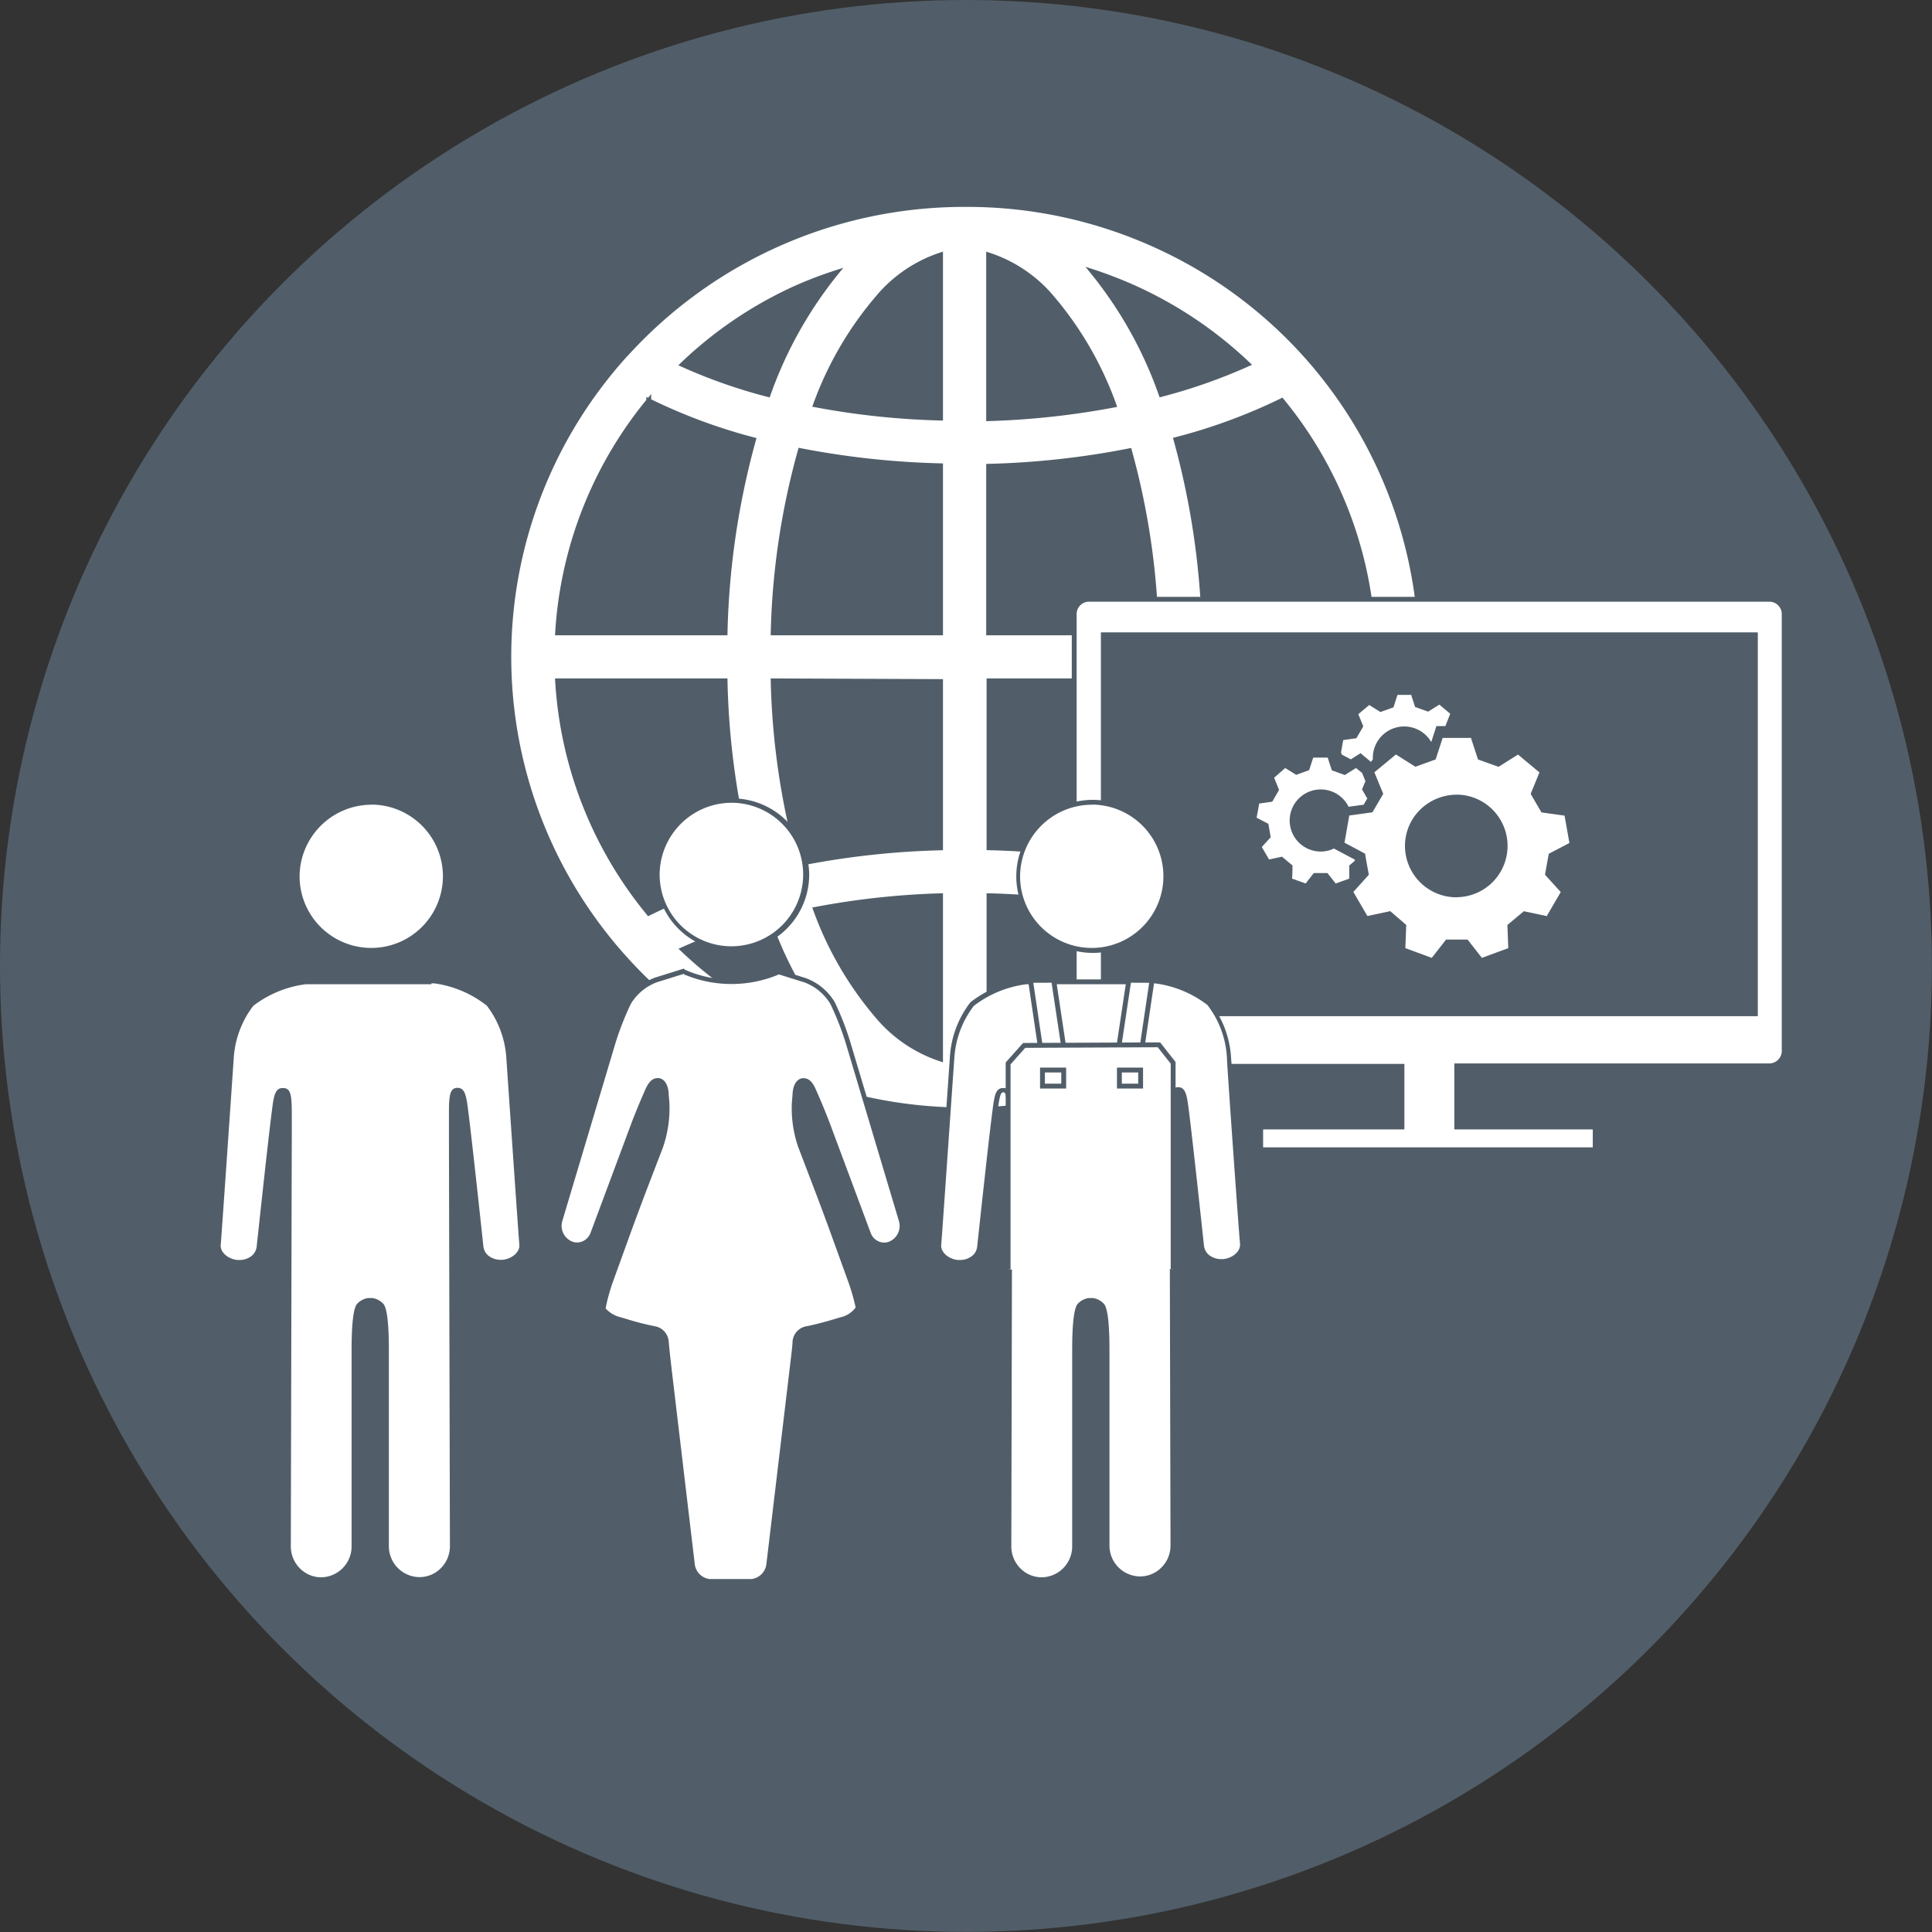
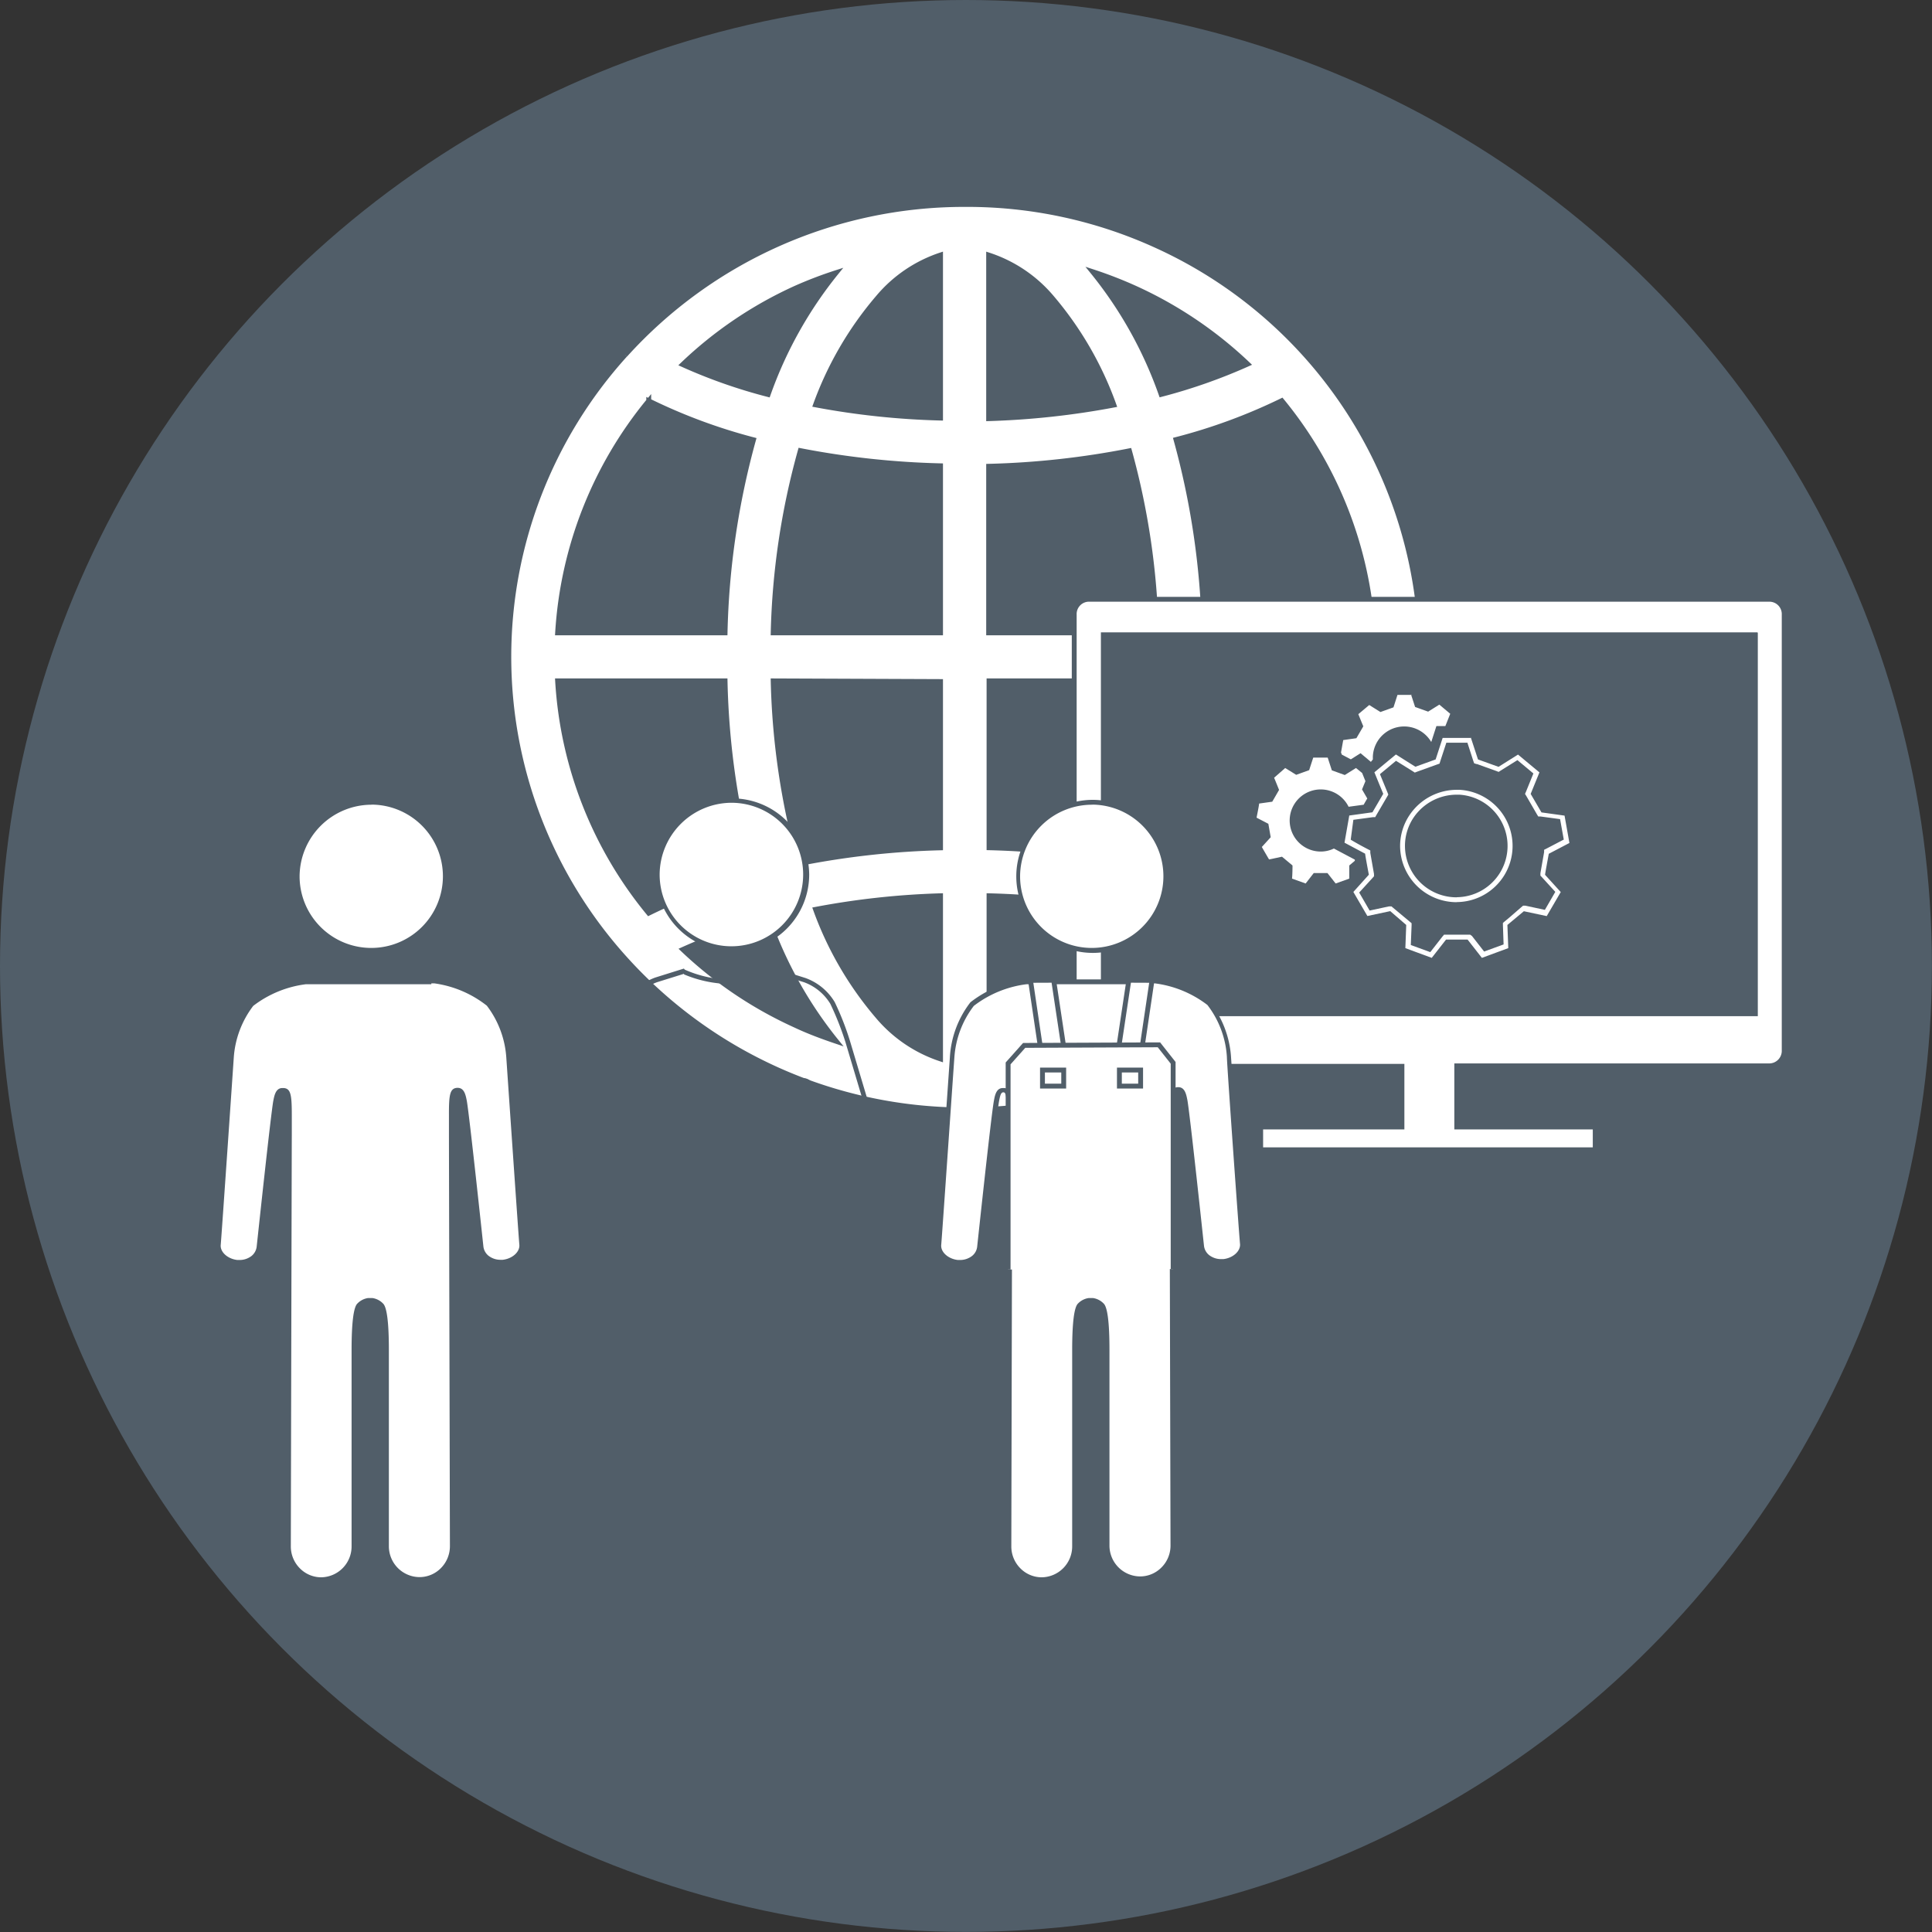
<svg xmlns="http://www.w3.org/2000/svg" id="Ebene_1" data-name="Ebene 1" viewBox="0 0 198.43 198.43">
  <rect x="0" y="0" width="198.43" height="198.43" fill="#333333" stroke="none" />
  <defs>
    <style>.cls-1{fill:#515e69;}.cls-2,.cls-3{fill:#fff;}.cls-2{stroke:#515e69;stroke-miterlimit:10;stroke-width:0.5px;}</style>
  </defs>
  <title>MTU40_BUSI40</title>
  <circle class="cls-1" cx="99.21" cy="99.21" r="99.21" />
  <path class="cls-2" d="M131.65,93.77a57.52,57.52,0,0,0-10.87-4,81.92,81.92,0,0,0,2.91-19.83H141A41.38,41.38,0,0,1,131.65,93.77Zm-15.1,11.56a43.19,43.19,0,0,1-4.34,1.68,42,42,0,0,0,7.05-12.6,55.45,55.45,0,0,1,8.89,3.11A41.6,41.6,0,0,1,116.55,105.33ZM70.13,97.52a54.37,54.37,0,0,1,8.78-3.08,42.26,42.26,0,0,0,7,12.52c-1.42-.48-2.83-1-4.21-1.65A41.87,41.87,0,0,1,70.13,97.52ZM57.27,69.93h17.2a80.67,80.67,0,0,0,2.92,19.86,56.62,56.62,0,0,0-10.76,4A41.35,41.35,0,0,1,57.27,69.93Zm9.36-28.76a56.88,56.88,0,0,0,10.76,4A80.84,80.84,0,0,0,74.47,65H57.27A41.41,41.41,0,0,1,66.63,41.17ZM81.68,29.61A41.7,41.7,0,0,1,85.89,28a42.26,42.26,0,0,0-7,12.52,54.37,54.37,0,0,1-8.78-3.08A41.65,41.65,0,0,1,81.68,29.61Zm46.47,7.78a56.45,56.45,0,0,1-8.89,3.12,42.17,42.17,0,0,0-7.05-12.61,43.19,43.19,0,0,1,4.34,1.68A42,42,0,0,1,128.15,37.39ZM116,88.64a86.72,86.72,0,0,0-14.42-1.57V69.93h17.21A76.11,76.11,0,0,1,116,88.64Zm-14.42,20.09V92a80.54,80.54,0,0,1,12.86,1.35A35.71,35.71,0,0,1,108,104.38,14.29,14.29,0,0,1,101.54,108.73ZM96.6,92v16.76a14.32,14.32,0,0,1-6.44-4.36,35.32,35.32,0,0,1-6.4-11A81.3,81.3,0,0,1,96.6,92Zm0-22V87.08a85.31,85.31,0,0,0-14.4,1.59,76,76,0,0,1-2.79-18.74ZM82.2,46.28a86.37,86.37,0,0,0,14.4,1.56V65H79.41A76.11,76.11,0,0,1,82.2,46.28ZM96.6,26.19V42.94a80.15,80.15,0,0,1-12.84-1.36,35.52,35.52,0,0,1,6.4-11A14.24,14.24,0,0,1,96.6,26.19ZM101.54,43V26.19A14.26,14.26,0,0,1,108,30.53a35.45,35.45,0,0,1,6.41,11.07A82.65,82.65,0,0,1,101.54,43Zm0,4.89A85.68,85.68,0,0,0,116,46.3,76.43,76.43,0,0,1,118.75,65H101.54ZM141,65H123.69a81,81,0,0,0-2.91-19.85,57.52,57.52,0,0,0,10.87-4A41.44,41.44,0,0,1,141,65ZM64.2,36.46a46.21,46.21,0,0,0,0,62h0A47,47,0,0,0,99,114h.14a47,47,0,0,0,34.94-15.53A46.39,46.39,0,0,0,118.6,25.15,46.73,46.73,0,0,0,99.14,21H99A46.92,46.92,0,0,0,64.21,36.46" />
  <path class="cls-3" d="M129.48,118V115.7H144v-6.23H111.92a1.53,1.53,0,0,1-1.59-1.59V63.13a1.54,1.54,0,0,1,1.6-1.58h69.76a1.55,1.55,0,0,1,1.6,1.58v44.75a1.56,1.56,0,0,1-1.6,1.59H149.62v6.23h14.22V118Z" />
  <path class="cls-1" d="M181.69,61.8A1.27,1.27,0,0,1,183,63.13v44.75a1.29,1.29,0,0,1-1.35,1.34H149.37V116h14.22v1.84H129.73V116h14.51v-6.73H111.93a1.28,1.28,0,0,1-1.35-1.34V63.13a1.27,1.27,0,0,1,1.35-1.33h69.76m0-.5H111.93a1.81,1.81,0,0,0-1.85,1.83v44.75a1.81,1.81,0,0,0,1.85,1.84h31.81v5.73H129.23v2.84h34.86v-2.84H149.87v-5.73h31.82a1.81,1.81,0,0,0,1.85-1.84V63.13a1.8,1.8,0,0,0-1.85-1.83Z" />
  <rect class="cls-1" x="113.32" y="65.2" width="66.97" height="38.92" />
  <path class="cls-1" d="M180,65.45v38.42H113.57V65.45H180m.5-.5H113.07v39.42h67.47V65Z" />
-   <path class="cls-3" d="M72.9,162.43a2,2,0,0,1-1.8-1.82L68.74,140.8c-.14-1.18-.29-2.57-.32-3a1.49,1.49,0,0,0-1.23-1.34,26.46,26.46,0,0,1-2.86-.72l-.67-.2c-1.18-.36-1.74-1-1.71-1.18a19.09,19.09,0,0,1,.85-3l1.79-4.92c.41-1.15,1.11-3,1.55-4.16l1.71-4.47a12,12,0,0,0,.64-4.49l-.07-.81c0-.33-.11-1.34-.78-1.46h-.11c-.37,0-.68.28-.94.87-.46,1-1.18,2.72-1.61,3.87l-4.1,11a1.78,1.78,0,0,1-.93,1,1.81,1.81,0,0,1-.69.14,1.77,1.77,0,0,1-.6-.11,2,2,0,0,1-1.13-2.4L63,107a27.64,27.64,0,0,1,1.56-4,5.58,5.58,0,0,1,2.82-2.34l2.85-.89a11.74,11.74,0,0,0,4.91,1,11.56,11.56,0,0,0,4.8-1l2.7.84A5.58,5.58,0,0,1,85.5,103a29.41,29.41,0,0,1,1.57,4l5.5,18.41a2,2,0,0,1-1.13,2.4,1.77,1.77,0,0,1-.6.11,1.72,1.72,0,0,1-.68-.14,1.76,1.76,0,0,1-.94-1l-4.1-11c-.44-1.16-1.16-2.9-1.61-3.87-.27-.59-.57-.87-.94-.87h-.11c-.67.12-.76,1.13-.78,1.46l-.07.81a12,12,0,0,0,.64,4.48L84,122.24c.44,1.14,1.14,3,1.55,4.16l1.79,4.92a19.93,19.93,0,0,1,.85,3c0,.19-.53.82-1.71,1.18l-.67.2a26.46,26.46,0,0,1-2.86.72,1.49,1.49,0,0,0-1.23,1.34c0,.45-.18,1.8-.32,3L79,160.61a2,2,0,0,1-1.8,1.82Z" />
  <path class="cls-1" d="M70.26,100.08a12.53,12.53,0,0,0,9.74,0l2.6.81a5.29,5.29,0,0,1,2.68,2.21,30.16,30.16,0,0,1,1.55,3.92l5.5,18.41a1.74,1.74,0,0,1-1,2.09,1.29,1.29,0,0,1-.51.1,1.43,1.43,0,0,1-.58-.12,1.52,1.52,0,0,1-.81-.86l-4.1-11c-.43-1.17-1.16-2.92-1.61-3.9-.31-.67-.7-1-1.17-1h-.15c-.87.15-1,1.31-1,1.69l-.07.8a12.15,12.15,0,0,0,.66,4.6l1.71,4.48c.44,1.15,1.13,3,1.55,4.16l1.78,4.92a20.8,20.8,0,0,1,.85,2.9,2.62,2.62,0,0,1-1.54,1l-.67.2c-1.23.37-2.48.67-2.82.72a1.73,1.73,0,0,0-1.45,1.56c0,.44-.18,1.79-.32,3l-2.36,19.81a1.75,1.75,0,0,1-1.55,1.6H72.9a1.75,1.75,0,0,1-1.55-1.6L69,140.77c-.14-1.19-.29-2.57-.32-3a1.72,1.72,0,0,0-1.45-1.56,28.83,28.83,0,0,1-2.82-.72l-.67-.2a3,3,0,0,1-1.54-.91,19.17,19.17,0,0,1,.85-3l1.78-4.92c.41-1.13,1.11-3,1.55-4.16l1.72-4.48a12.37,12.37,0,0,0,.65-4.6l-.07-.8c0-.38-.12-1.54-1-1.69h-.15c-.47,0-.86.34-1.17,1-.46,1-1.18,2.74-1.61,3.9l-4.1,11a1.52,1.52,0,0,1-.81.86,1.43,1.43,0,0,1-.58.12,1.29,1.29,0,0,1-.51-.1,1.74,1.74,0,0,1-1-2.09l5.5-18.41a30.16,30.16,0,0,1,1.55-3.92,5.29,5.29,0,0,1,2.68-2.21l2.76-.86m0-.54-2.94.92a5.79,5.79,0,0,0-3,2.47,28.53,28.53,0,0,0-1.57,4l-5.51,18.42a2.26,2.26,0,0,0,1.27,2.7,1.93,1.93,0,0,0,.7.13,1.81,1.81,0,0,0,.79-.17,2,2,0,0,0,1.07-1.14l4.1-11c.43-1.15,1.14-2.88,1.59-3.86q.33-.72.72-.72h.07c.32,0,.51.47.57,1.23l.07.81a11.67,11.67,0,0,1-.62,4.38l-1.72,4.47c-.43,1.14-1.13,3-1.55,4.17l-1.78,4.92a18.53,18.53,0,0,0-.87,3.06c-.05.4.72,1.1,1.89,1.45l.67.2a27.85,27.85,0,0,0,2.9.73,1.23,1.23,0,0,1,1,1.11c0,.46.18,1.82.32,3l2.36,19.81a2.24,2.24,0,0,0,2.05,2h4.3a2.24,2.24,0,0,0,2-2l2.36-19.81c.14-1.22.29-2.58.32-3a1.23,1.23,0,0,1,1-1.11,27.85,27.85,0,0,0,2.9-.73l.67-.2c1.17-.35,1.94-1.05,1.89-1.45a18.53,18.53,0,0,0-.87-3.06l-1.78-4.92c-.42-1.15-1.12-3-1.56-4.17l-1.71-4.47a11.87,11.87,0,0,1-.62-4.38l.06-.81c.07-.76.26-1.18.58-1.23h.07q.39,0,.72.72c.45,1,1.16,2.71,1.59,3.86l4.1,11A2,2,0,0,0,90.05,128a1.81,1.81,0,0,0,.79.17,1.84,1.84,0,0,0,.69-.13,2.26,2.26,0,0,0,1.28-2.7L87.3,106.92a28.53,28.53,0,0,0-1.57-4,5.79,5.79,0,0,0-3-2.47L80,99.59a11.92,11.92,0,0,1-9.67,0Z" />
  <path class="cls-3" d="M75.18,97.44a7.62,7.62,0,1,1,7.68-7.62A7.65,7.65,0,0,1,75.18,97.44Z" />
  <path class="cls-1" d="M75.18,82.45a7.37,7.37,0,1,1-7.43,7.37,7.41,7.41,0,0,1,7.43-7.37m0-.5a7.87,7.87,0,1,0,7.93,7.87A7.9,7.9,0,0,0,75.18,82Z" />
  <ellipse class="cls-3" cx="38.19" cy="89.99" rx="7.66" ry="7.6" />
  <path class="cls-1" d="M38.18,82.64A7.36,7.36,0,1,1,30.77,90a7.4,7.4,0,0,1,7.41-7.35m0-.5A7.86,7.86,0,1,0,46.1,90a7.89,7.89,0,0,0-7.92-7.85Z" />
  <path class="cls-3" d="M43.07,162.24a3.42,3.42,0,0,1-3.39-3.44V138.64c0-1,0-4.11-.52-4.57a1.67,1.67,0,0,0-.91-.5h-.47a1.75,1.75,0,0,0-.92.5c-.47.46-.51,3.61-.51,4.57V158.8A3.42,3.42,0,0,1,33,162.24a3.32,3.32,0,0,1-2.36-1,3.43,3.43,0,0,1-1-2.46s.09-40.07.1-42.21v-2.07c0-2.24-.18-2.5-.6-2.53h0c-.52,0-.63.58-.73,1.1-.26,1.39-1.65,14.44-1.71,15a1.67,1.67,0,0,1-.63,1.11,2.16,2.16,0,0,1-1.37.47l-.26,0c-1.15-.12-2-.94-1.93-1.82.1-1.11,1.29-18.49,1.34-19.23a10,10,0,0,1,2-5.48,11.4,11.4,0,0,1,5.53-2.29l.33,0H44.34l.32,0a11.4,11.4,0,0,1,5.53,2.29,9.91,9.91,0,0,1,2,5.48c.06.74,1.25,18.12,1.35,19.23.09.88-.78,1.7-1.93,1.82l-.26,0a2.21,2.21,0,0,1-1.38-.47,1.69,1.69,0,0,1-.62-1.11c-.06-.55-1.45-13.6-1.71-15-.12-.63-.24-1.11-.68-1.11s-.66.3-.65,2.54v2.07c0,2.11.1,41.81.1,42.21a3.45,3.45,0,0,1-1,2.46A3.34,3.34,0,0,1,43.07,162.24Z" />
  <path class="cls-1" d="M44.3,101l.32,0A11.16,11.16,0,0,1,50,103.29a9.86,9.86,0,0,1,2,5.32c.05.74,1.24,18.12,1.34,19.23.07.73-.71,1.44-1.71,1.55l-.23,0a2,2,0,0,1-1.22-.41,1.44,1.44,0,0,1-.53-.94c-.06-.56-1.45-13.61-1.71-15-.11-.55-.25-1.31-.93-1.31h-.08c-.72.06-.83.72-.82,2.79v2.06c0,2.11.1,41.81.1,42.21a3.2,3.2,0,0,1-.94,2.28,3.08,3.08,0,0,1-2.19.91,3.17,3.17,0,0,1-3.14-3.19V138.64c0-2.77-.2-4.37-.59-4.75a1.9,1.9,0,0,0-1.09-.57h-.47a1.9,1.9,0,0,0-1.09.57c-.39.38-.59,2-.59,4.75V158.8A3.17,3.17,0,0,1,33,162a3.08,3.08,0,0,1-2.19-.91,3.18,3.18,0,0,1-.94-2.28c0-.4.09-40.1.1-42.21v-2.06c0-2.07-.1-2.73-.82-2.79H29c-.68,0-.82.76-.93,1.31-.26,1.41-1.65,14.46-1.71,15a1.44,1.44,0,0,1-.53.94,2,2,0,0,1-1.22.41l-.23,0c-1-.11-1.78-.82-1.71-1.55.1-1.11,1.29-18.49,1.34-19.23a9.86,9.86,0,0,1,2-5.32,11.16,11.16,0,0,1,5.39-2.22l.29,0H44.3m0-.5H31.67l-.33,0a11.57,11.57,0,0,0-5.67,2.35,10.16,10.16,0,0,0-2.11,5.65s-1.25,18.1-1.35,19.21a2.18,2.18,0,0,0,2.16,2.1l.28,0a2.48,2.48,0,0,0,1.53-.52,1.85,1.85,0,0,0,.71-1.28s1.45-13.57,1.72-15c.12-.68.23-.91.43-.91h0c.18,0,.38,0,.37,2.29v2.07c0,2.14-.1,42.21-.1,42.21a3.65,3.65,0,0,0,1.09,2.64A3.58,3.58,0,0,0,33,162.49a3.66,3.66,0,0,0,3.64-3.69V138.64c0-1.37.09-4,.44-4.39a1.37,1.37,0,0,1,.74-.43h.47a1.37,1.37,0,0,1,.74.43c.35.34.44,3,.44,4.39V158.8a3.66,3.66,0,0,0,3.64,3.69,3.6,3.6,0,0,0,2.54-1.05,3.69,3.69,0,0,0,1.09-2.64s-.09-40.07-.1-42.21v-2.07c0-2.25.19-2.27.37-2.29h0c.2,0,.31.23.43.91.27,1.4,1.71,15,1.71,15a1.91,1.91,0,0,0,.72,1.28,2.48,2.48,0,0,0,1.53.52l.28,0a2.18,2.18,0,0,0,2.16-2.1c-.1-1.12-1.35-19.21-1.35-19.21a10.16,10.16,0,0,0-2.11-5.65,11.57,11.57,0,0,0-5.67-2.35l-.35,0Z" />
  <ellipse class="cls-3" cx="112.19" cy="89.99" rx="7.67" ry="7.6" />
  <path class="cls-1" d="M112.19,82.64A7.36,7.36,0,1,1,104.77,90a7.39,7.39,0,0,1,7.42-7.35m0-.5A7.86,7.86,0,1,0,120.1,90a7.89,7.89,0,0,0-7.91-7.85Z" />
  <path class="cls-3" d="M117.07,162.24a3.42,3.42,0,0,1-3.39-3.44V138.64c0-1,0-4.11-.51-4.57a1.75,1.75,0,0,0-.92-.5h-.46a1.67,1.67,0,0,0-.92.5c-.48.46-.52,3.61-.52,4.57V158.8a3.42,3.42,0,0,1-3.39,3.44,3.36,3.36,0,0,1-2.36-1,3.45,3.45,0,0,1-1-2.46s.09-40.07.1-42.21v-2.07c0-2.24-.17-2.5-.6-2.53h0c-.52,0-.63.58-.73,1.1-.26,1.39-1.65,14.44-1.71,15a1.65,1.65,0,0,1-.62,1.11,2.21,2.21,0,0,1-1.37.47l-.26,0c-1.15-.12-2-.94-1.94-1.82.1-1.11,1.29-18.49,1.35-19.23a9.91,9.91,0,0,1,2-5.48,11.4,11.4,0,0,1,5.54-2.29l.32,0h12.64l.32,0a11.4,11.4,0,0,1,5.53,2.29,10,10,0,0,1,2,5.48c0,.74,1.24,18.12,1.34,19.23.09.88-.78,1.7-1.93,1.82l-.26,0a2.16,2.16,0,0,1-1.37-.47,1.67,1.67,0,0,1-.63-1.11c0-.55-1.45-13.6-1.71-15-.12-.63-.24-1.11-.68-1.11s-.66.3-.65,2.54v2.07c0,2.11.1,41.81.1,42.21a3.41,3.41,0,0,1-1,2.46A3.32,3.32,0,0,1,117.07,162.24Z" />
  <path class="cls-1" d="M118.31,101l.31,0a11.16,11.16,0,0,1,5.39,2.22,9.71,9.71,0,0,1,2,5.32c0,.74,1.24,18.12,1.35,19.23.06.73-.72,1.44-1.72,1.55l-.23,0a2,2,0,0,1-1.22-.41,1.44,1.44,0,0,1-.53-.94c-.06-.56-1.45-13.61-1.71-15-.11-.55-.25-1.31-.93-1.31h-.07c-.72.06-.84.72-.83,2.79v2.06c0,2.11.1,41.81.1,42.21a3.16,3.16,0,0,1-.94,2.28,3.08,3.08,0,0,1-2.19.91,3.17,3.17,0,0,1-3.14-3.19V138.64c0-2.77-.2-4.37-.59-4.75a1.9,1.9,0,0,0-1.09-.57h-.46a1.89,1.89,0,0,0-1.1.57c-.39.38-.59,2-.59,4.75V158.8A3.17,3.17,0,0,1,107,162a3.08,3.08,0,0,1-2.19-.91,3.18,3.18,0,0,1-.94-2.28c0-.4.09-40.1.1-42.21v-2.06c0-2.07-.1-2.73-.82-2.79H103c-.68,0-.82.76-.92,1.31-.27,1.41-1.66,14.46-1.72,15a1.4,1.4,0,0,1-.53.94,2,2,0,0,1-1.22.41l-.23,0c-1-.11-1.78-.82-1.71-1.55.1-1.11,1.29-18.49,1.35-19.23a9.78,9.78,0,0,1,2-5.32,11.16,11.16,0,0,1,5.39-2.22l.29,0h12.61m0-.5H105.67l-.33,0a11.57,11.57,0,0,0-5.67,2.35,10.16,10.16,0,0,0-2.11,5.65s-1.25,18.1-1.35,19.21a2.18,2.18,0,0,0,2.16,2.1l.28,0a2.48,2.48,0,0,0,1.53-.52,1.91,1.91,0,0,0,.72-1.28s1.44-13.57,1.71-15c.12-.68.23-.91.43-.91h0c.18,0,.38,0,.37,2.29v2.07c0,2.14-.1,42.21-.1,42.21a3.69,3.69,0,0,0,1.09,2.64,3.6,3.6,0,0,0,2.54,1.05,3.66,3.66,0,0,0,3.64-3.69V138.64c0-1.37.09-4,.44-4.39a1.36,1.36,0,0,1,.75-.43h.46a1.37,1.37,0,0,1,.74.43c.35.34.44,3,.44,4.39V158.8a3.66,3.66,0,0,0,3.64,3.69,3.58,3.58,0,0,0,2.54-1.05,3.65,3.65,0,0,0,1.09-2.64s-.08-40.07-.1-42.21v-2.07c0-2.25.19-2.27.37-2.29h0c.2,0,.31.23.44.91.26,1.4,1.71,15,1.71,15a1.85,1.85,0,0,0,.71,1.28,2.48,2.48,0,0,0,1.53.52l.28,0a2.18,2.18,0,0,0,2.16-2.1c-.1-1.12-1.34-19.21-1.34-19.21a10.24,10.24,0,0,0-2.12-5.65,11.57,11.57,0,0,0-5.67-2.35l-.35,0Z" />
  <polygon class="cls-2" points="105.84 100.69 108.03 115.46 110.34 114.76 108.22 100.68 105.84 100.69" />
  <polygon class="cls-2" points="118.32 100.69 116.13 115.46 113.82 114.76 115.94 100.68 118.32 100.69" />
  <polyline class="cls-2" points="120.49 130.34 120.49 109.16 119.03 107.31 105.19 107.37 103.54 109.22 103.54 130.39" />
  <rect class="cls-2" x="107.07" y="109.9" width="2.18" height="1.65" />
  <rect class="cls-2" x="114.97" y="109.9" width="2.18" height="1.65" />
  <path class="cls-3" d="M139.72,77l-1,.65-.72-.38,0-.06.18-1,1.29-.18.84-1.43-.49-1.19.84-.71,1.1.69,1.57-.57.4-1.23h1.1l.4,1.23,1.57.57,1.1-.69.84.71-.37.93h-.93L147,75.59a3.47,3.47,0,0,0-6.2,2.11s0,.08,0,.12Z" />
  <path class="cls-3" d="M144.59,71.78l.3.93L145,73l.23.08,1.34.48.22.08.21-.12.85-.53.56.47-.24.61h-.94l-.11.35-.24.73a3.71,3.71,0,0,0-6.32,2.21l-.51-.43-.28-.23-.31.19-.76.48-.21-.11-.25-.13.08-.44.05-.28,1-.13.25,0,.12-.21.71-1.22.12-.21-.09-.23-.37-.91.08-.07.48-.4.85.53.2.12.23-.08,1.34-.48.23-.08.07-.24.31-.93h.74m.36-.5h-1.47l-.41,1.28-1.34.48-1.15-.72-1.12.94c.16.41.51,1.25.51,1.25l-.71,1.22-1.35.19c-.08.42-.15.85-.23,1.27a2,2,0,0,1,.08.22l.93.49,1-.63,1.06.89L141,78c0-.08,0-.17,0-.25a3.22,3.22,0,0,1,6-1.54l.53-1.64h.92l.5-1.26-1.12-.94-1.15.72-1.34-.48s-.28-.87-.42-1.28Z" />
  <path class="cls-3" d="M136.43,89.37h-1.66l-.8,1L132.92,90l0-1.29-1.26-1-1.28.27-.55-1,.87-1-.29-1.62-1.15-.61.19-1.09,1.29-.18.83-1.42-.49-1.2.86-.71,1.1.69,1.56-.56.4-1.24h1.12l.4,1.24,1.55.56,1.11-.69.44.35.28.69-.35.87.52.9-.24.42-1.25.17a3.51,3.51,0,0,0-3-1.76,3.44,3.44,0,1,0,0,6.88,3.35,3.35,0,0,0,1.36-.28l1.73.91-.46.38.05,1.29-1.05.38Z" />
  <path class="cls-3" d="M136,78.33l.3,1,.08.23.23.08,1.33.48.22.08.21-.13.85-.53,0,0,.21.17.22.53-.27.66-.09.23.12.21.39.68-.1.18-.55.07-.42.06A3.71,3.71,0,1,0,135.6,88a3.63,3.63,0,0,0,1.35-.25l1.29.68-.07.06-.19.16v.24l0,1-.71.26-.61-.78-.15-.2h-1.9l-.15.2-.61.78-.69-.25h0l0-1v-.24l-.19-.16-1.08-.9-.18-.15-.24,0-1,.21-.21-.36-.17-.29.67-.73.17-.18,0-.25-.24-1.37-.05-.25-.21-.11-.88-.46.13-.74,1-.13.24,0,.12-.22.71-1.21.12-.21-.09-.23-.38-.91.58-.48.85.52.2.13.23-.08,1.33-.48.23-.08.07-.23.31-1H136m.36-.5h-1.48c-.14.42-.42,1.29-.42,1.29l-1.33.48L132,78.88l-1.14,1c.17.4.51,1.25.51,1.25l-.7,1.21-1.35.19c0,.16-.2,1.13-.26,1.45l1.21.63.24,1.38-.91,1c.13.24.63,1.09.74,1.28l1.33-.28,1.08.9s0,.91-.05,1.35l1.4.5.83-1.07h1.41l.84,1.07,1.4-.5c0-.44,0-1.35,0-1.35l.57-.48,0-.12L137,87.15a3.09,3.09,0,0,1-1.37.31,3.19,3.19,0,1,1,2.88-4.6l1.55-.21c.08-.15.33-.58.37-.64l-.54-.93.35-.85-.34-.84-.63-.51-1.15.72-1.33-.48-.42-1.29Z" />
-   <path class="cls-3" d="M150.85,96.22H148.4L147,98.05l-2.36-.85.08-2.32-1.88-1.57-2.29.49-1.25-2.16,1.57-1.72-.43-2.4-.11-.06-1.95-1,.43-2.43,2.32-.32,1.22-2.11-.88-2.15,1.93-1.6,2,1.23,2.31-.83.72-2.21h2.51l.72,2.21,2.31.83,2-1.23,1.92,1.6-.88,2.15,1.23,2.11,2.32.32.43,2.45-2.06,1.09-.43,2.4L160,91.64l-1.26,2.16-2.29-.49-1.88,1.57.09,2.32-2.36.85Zm-1.23-14.9A5.59,5.59,0,0,0,145,83.76a5.49,5.49,0,0,0-.95,3.08,5.57,5.57,0,1,0,5.85-5.51Z" />
  <path class="cls-3" d="M150.7,76.24l.62,1.92.08.23.23.08.06,0,2,.72.23.09.2-.13,1.73-1.08,1.64,1.37-.76,1.87-.1.23.13.21,1.1,1.9.13.21.24,0,2,.27.38,2.1-1.8.94-.22.11,0,.24-.38,2.17,0,.24.17.18,1.36,1.49-1.07,1.85-2-.43-.24,0-.19.16-1.15,1-.54.45-.19.16V95l.07,2-2,.73-1.25-1.6L151,96h-2.69l-.16.19-1.25,1.6-2-.73.08-2v-.24l-.19-.16-1.69-1.41-.19-.16-.24,0-2,.43-1.07-1.85,1.36-1.49.16-.18,0-.24-.38-2.16,0-.25-.21-.11c-.49-.25-1.34-.71-1.8-1L139,84.2l2-.27.24,0,.12-.21,1.11-1.9.12-.21-.09-.23-.77-1.87,1.65-1.37,1.73,1.08.2.13.23-.09,2.08-.75.23-.08.07-.23.63-1.92h2.15m-1.08,16.37a5.77,5.77,0,0,0,.3-11.53h-.3a5.85,5.85,0,0,0-4.82,2.55,5.71,5.71,0,0,0-1,3.22,5.8,5.8,0,0,0,5.81,5.77m1.44-16.87h-2.88L147.45,78l-2.08.75-2-1.26-2.21,1.83s.73,1.79.91,2.21l-1.11,1.9-2.38.33-.49,2.79,2.12,1.13c0,.15.35,2,.38,2.16L139,91.61l1.44,2.47,2.35-.5L144.43,95l-.09,2.38,2.71,1,1.47-1.88h2.21l1.47,1.88,2.71-1s-.06-1.6-.09-2.38l1.69-1.41,2.35.5,1.44-2.47-1.61-1.77c0-.11.27-1.55.38-2.16l2.12-1.11-.5-2.81-2.37-.33-1.11-1.9.9-2.21-2.2-1.83-2,1.26L151.8,78l-.74-2.26Zm-1.44,16.37a5.29,5.29,0,0,1-5.31-5.27,5.22,5.22,0,0,1,.9-2.94,5.35,5.35,0,0,1,4.41-2.33h.28a5.27,5.27,0,0,1-.28,10.53Z" />
</svg>